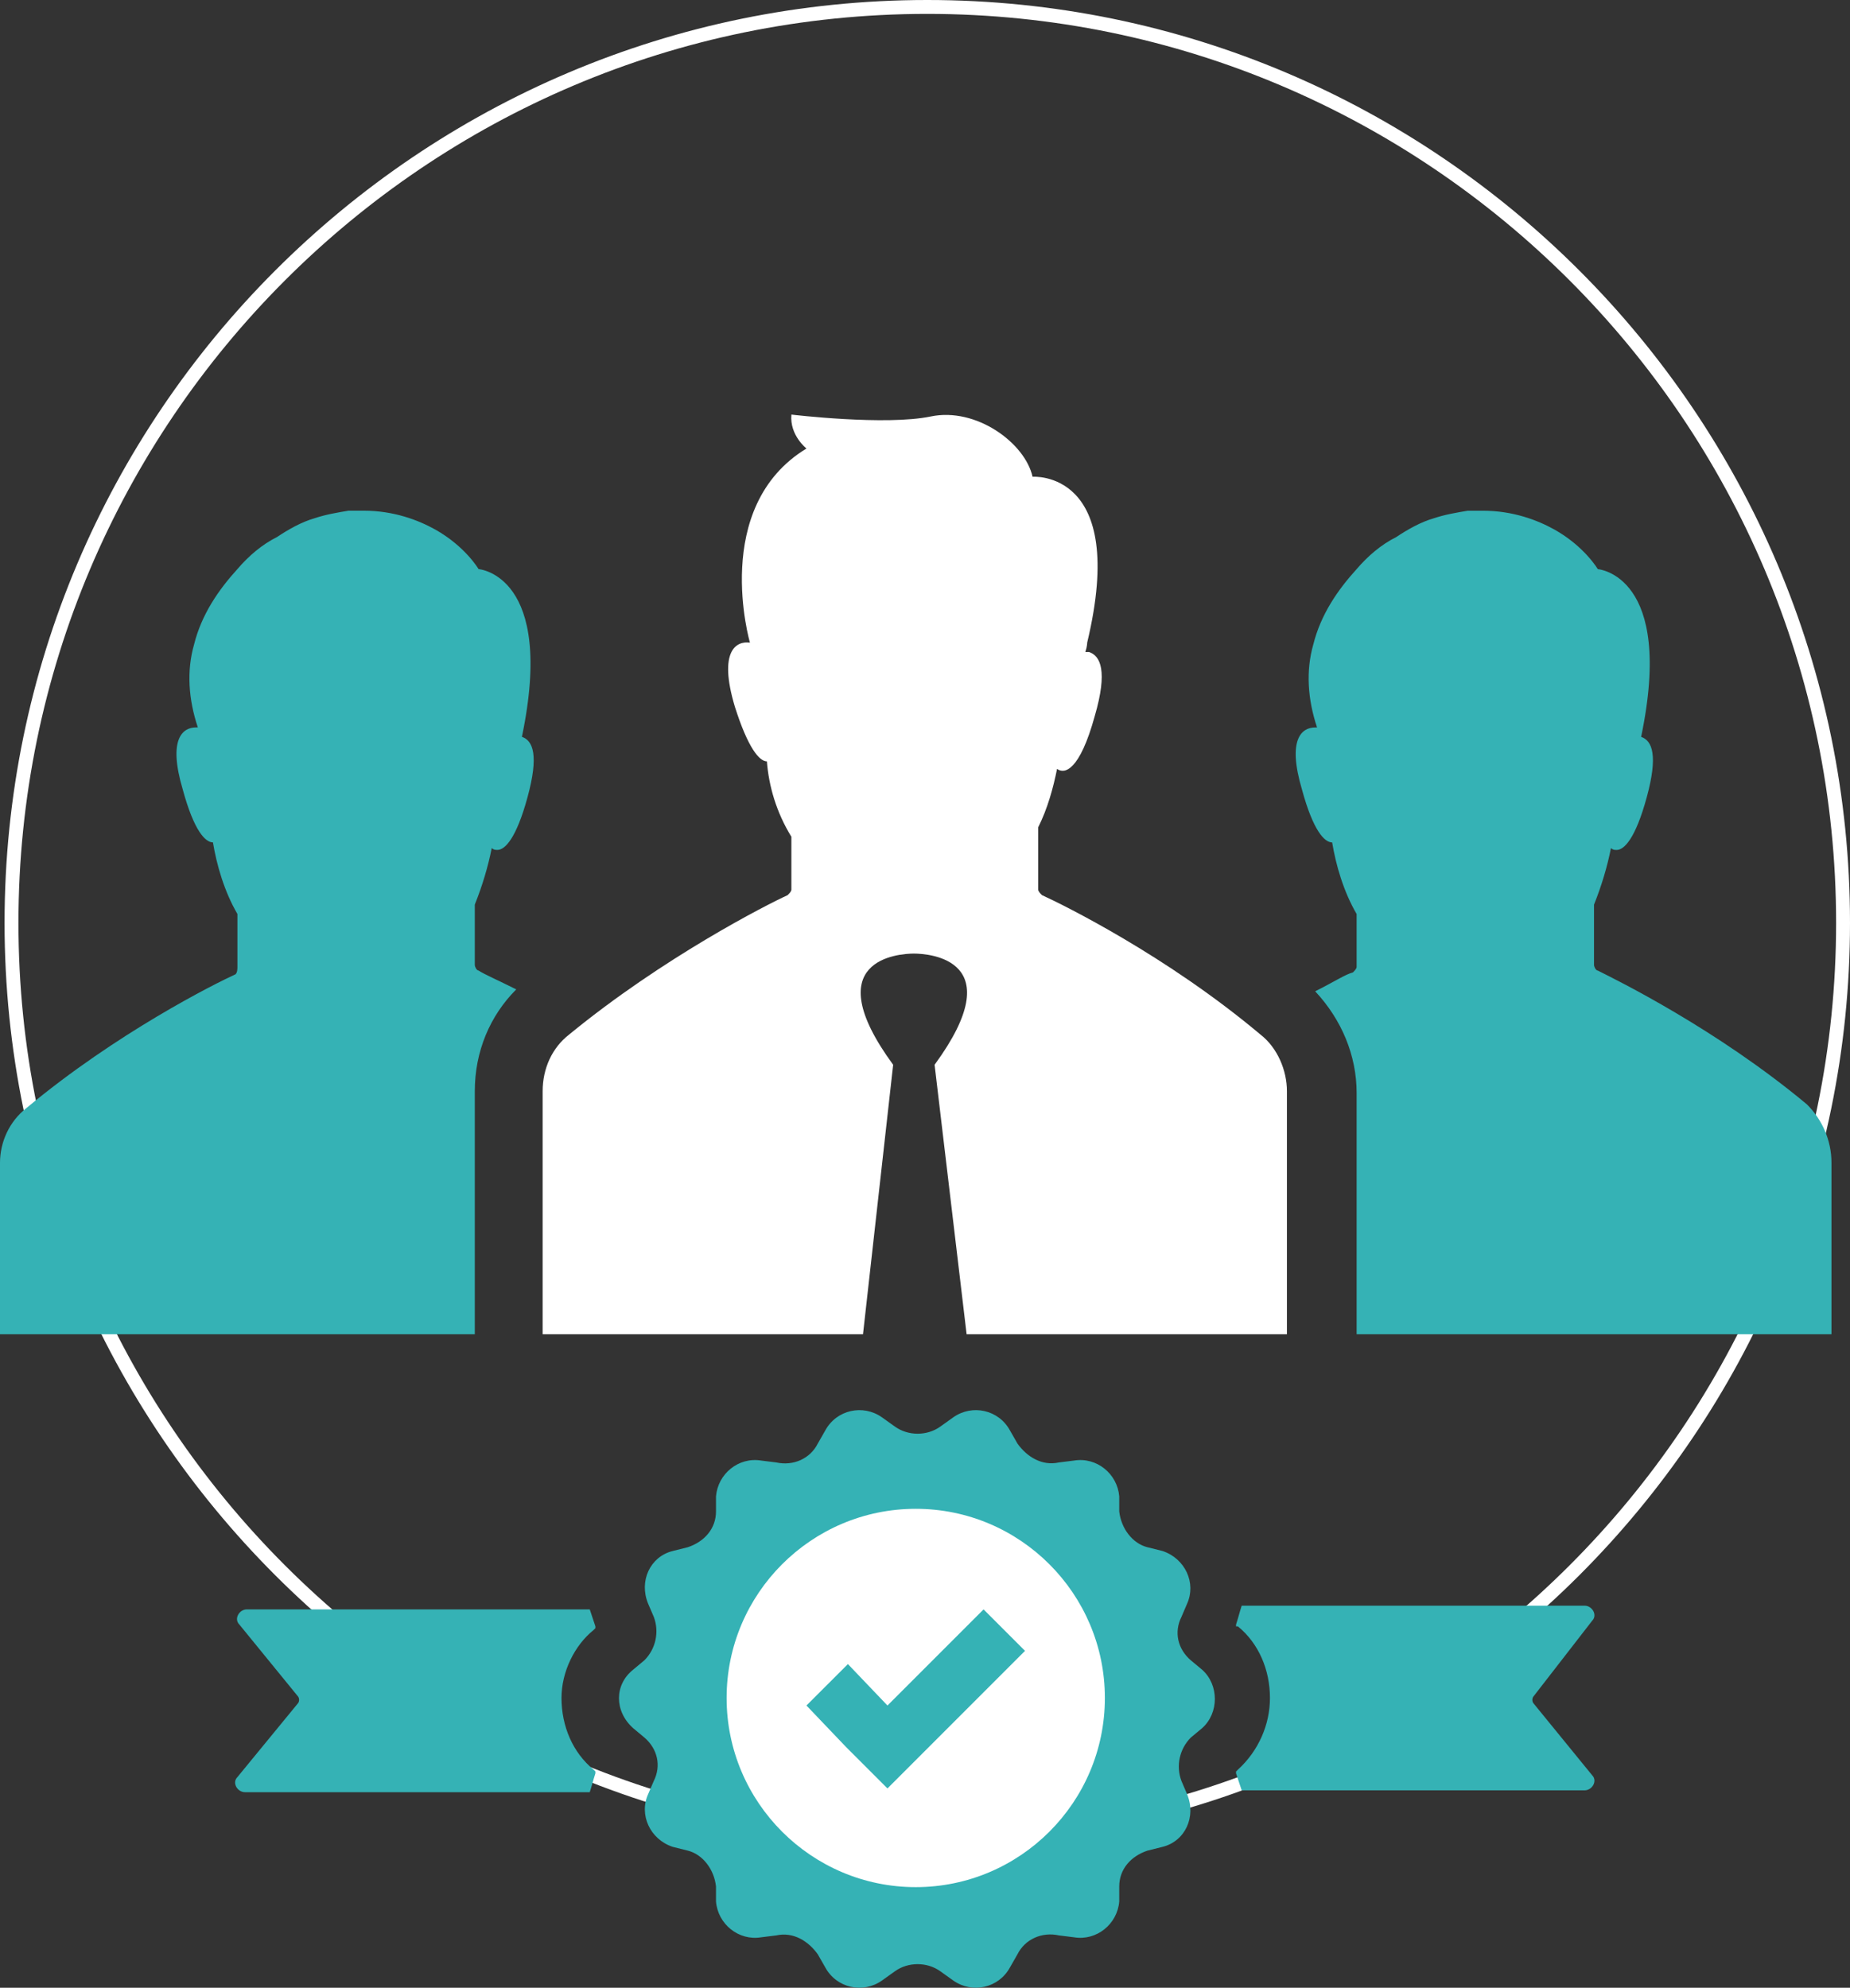
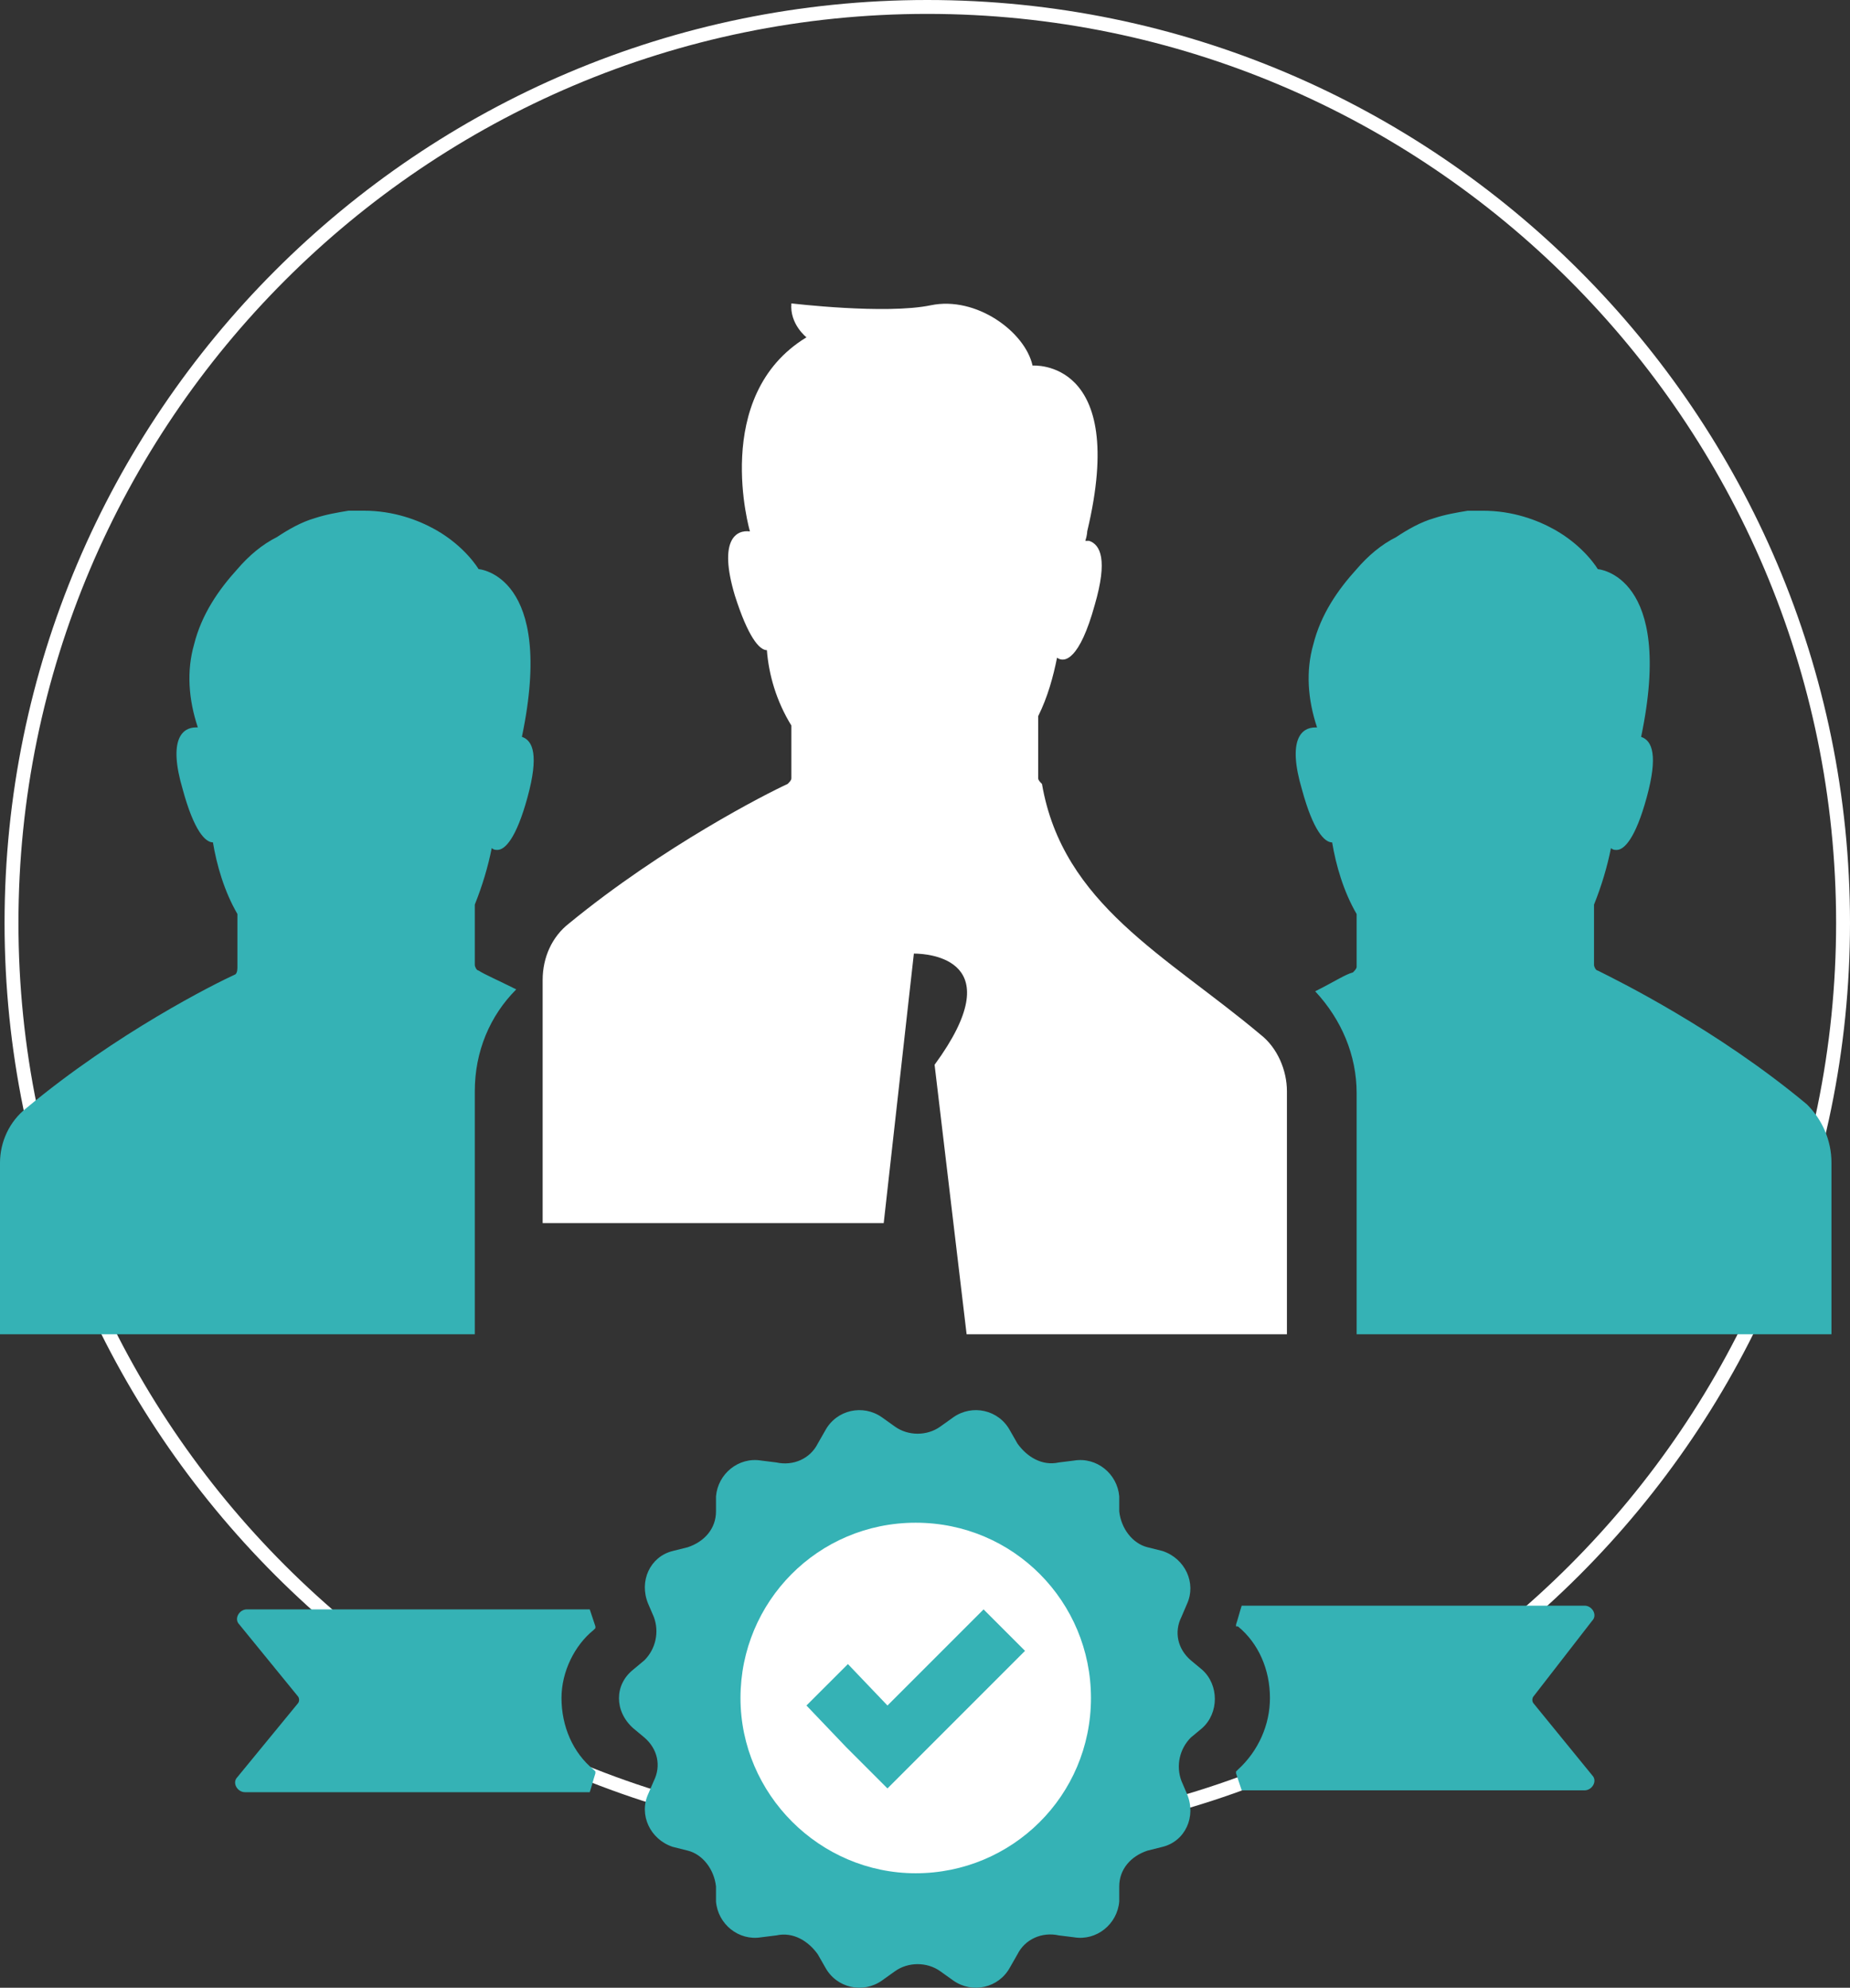
<svg xmlns="http://www.w3.org/2000/svg" version="1.1" x="0px" y="0px" width="88.847px" height="95.446px" viewBox="0 0 88.847 95.446" style="enable-background:new 0 0 88.847 95.446;" xml:space="preserve">
  <rect x="0" y="0" width="88.847" height="95.446" fill="#333333" stroke="none" />
  <style type="text/css">
	.st0{fill:#FFFFFF;}
	.st1{fill:#35B2B5;}
</style>
  <defs>
</defs>
  <g>
    <g>
      <g>
        <path class="st0" d="M44.533,88.627c-24.435,0-44.314-19.879-44.314-44.314S20.099,0,44.533,0s44.314,19.879,44.314,44.314     S68.968,88.627,44.533,88.627z M44.533,0.667c-24.067,0-43.647,19.58-43.647,43.647S20.467,87.96,44.533,87.96     S88.18,68.381,88.18,44.314S68.6,0.667,44.533,0.667z" />
      </g>
    </g>
    <g>
      <g>
        <path class="st1" d="M30.405,80.174c-0.905,0.724-0.905,1.991,0,2.805l0.543,0.452c0.633,0.543,0.814,1.357,0.452,2.081     l-0.271,0.633c-0.452,0.995,0.09,2.172,1.176,2.534l0.724,0.181c0.724,0.181,1.267,0.905,1.357,1.719v0.724     c0.09,1.086,1.086,1.9,2.172,1.719l0.724-0.09c0.814-0.181,1.538,0.271,1.991,0.905l0.362,0.633     c0.543,0.995,1.81,1.267,2.715,0.633l0.633-0.452c0.633-0.452,1.538-0.452,2.172,0l0.633,0.452     c0.905,0.633,2.172,0.362,2.715-0.633l0.362-0.633c0.362-0.724,1.176-1.086,1.991-0.905l0.724,0.09     c1.086,0.181,2.081-0.633,2.172-1.719V90.58c0-0.814,0.543-1.448,1.357-1.719l0.724-0.181c1.086-0.271,1.629-1.448,1.176-2.534     l-0.271-0.633c-0.271-0.724-0.09-1.538,0.452-2.081l0.543-0.452c0.814-0.724,0.814-2.081,0-2.805l-0.543-0.452     c-0.633-0.543-0.814-1.357-0.452-2.081l0.271-0.633c0.452-0.995-0.09-2.172-1.176-2.534l-0.724-0.181     c-0.724-0.181-1.267-0.905-1.357-1.719v-0.724c-0.09-1.086-1.086-1.9-2.172-1.719l-0.724,0.09     c-0.814,0.181-1.538-0.271-1.991-0.905l-0.362-0.633c-0.543-0.995-1.81-1.267-2.715-0.633l-0.633,0.452     c-0.633,0.452-1.538,0.452-2.172,0l-0.633-0.452c-0.905-0.633-2.172-0.362-2.715,0.633l-0.362,0.633     c-0.362,0.724-1.176,1.086-1.991,0.905l-0.724-0.09c-1.086-0.181-2.081,0.633-2.172,1.719v0.724c0,0.814-0.543,1.448-1.357,1.719     l-0.724,0.181c-1.086,0.271-1.629,1.448-1.176,2.534L31.4,77.64c0.271,0.724,0.09,1.538-0.452,2.081L30.405,80.174z      M73.659,81.441c-0.09,0.09-0.09,0.271,0,0.362l2.805,3.439c0.271,0.271,0,0.724-0.362,0.724H59.633     c-0.09-0.271-0.181-0.543-0.271-0.814v-0.09l0.09-0.09c0.995-0.905,1.538-2.172,1.538-3.439c0-1.357-0.543-2.624-1.538-3.439     h-0.09v-0.09c0.09-0.271,0.181-0.633,0.271-0.905h16.469c0.362,0,0.633,0.452,0.362,0.724L73.659,81.441z M26.966,81.531     c0,1.357,0.543,2.624,1.538,3.439l0.09,0.09v0.09c-0.09,0.271-0.181,0.633-0.271,0.905h-16.56c-0.362,0-0.633-0.452-0.362-0.724     l2.896-3.529c0.09-0.09,0.09-0.271,0-0.362l-2.805-3.439c-0.271-0.271,0-0.724,0.362-0.724h16.469     c0.09,0.271,0.181,0.543,0.271,0.814v0.09l-0.09,0.09C27.6,78.998,26.966,80.264,26.966,81.531z M87.957,55.832v4.796v3.439     H65.153v-6.515v-5.067c0-1.81-0.724-3.529-1.991-4.886c0.905-0.452,1.448-0.814,1.81-0.905c0.09-0.09,0.181-0.181,0.181-0.271     v-2.534c-0.633-1.086-0.995-2.353-1.176-3.439c-0.362,0-0.905-0.543-1.448-2.534c-0.724-2.443,0-2.986,0.633-2.986h0.09     c-0.452-1.357-0.543-2.715-0.181-3.982c0.362-1.448,1.176-2.624,2.081-3.62c0.543-0.633,1.176-1.176,1.9-1.538     c0.543-0.362,1.176-0.724,1.81-0.905l0,0c0.543-0.181,1.086-0.271,1.629-0.362c0.271,0,0.452,0,0.724,0     c1.448,0,2.624,0.452,3.439,0.905c1.448,0.814,2.081,1.9,2.081,1.9s3.71,0.271,2.081,8.054c0.543,0.181,0.814,0.905,0.271,2.896     c-0.543,1.991-1.086,2.534-1.448,2.534c-0.09,0-0.181,0-0.271-0.09c-0.181,0.905-0.452,1.81-0.814,2.715v2.896     c0,0.09,0.09,0.271,0.181,0.271c0.905,0.452,5.701,2.805,10.044,6.425C87.504,53.751,87.957,54.746,87.957,55.832z      M11.402,46.421v-2.534c-0.633-1.086-0.995-2.353-1.176-3.439c-0.362,0-0.905-0.543-1.448-2.534     c-0.724-2.443,0-2.986,0.633-2.986h0.09c-0.452-1.357-0.543-2.715-0.181-3.982c0.362-1.448,1.176-2.624,2.081-3.62     c0.543-0.633,1.176-1.176,1.9-1.538c0.543-0.362,1.176-0.724,1.81-0.905l0,0c0.543-0.181,1.086-0.271,1.629-0.362     c0.271,0,0.452,0,0.724,0c1.448,0,2.624,0.452,3.439,0.905c1.448,0.814,2.081,1.9,2.081,1.9s3.71,0.271,2.081,8.054     c0.543,0.181,0.814,0.905,0.271,2.896c-0.543,1.991-1.086,2.534-1.448,2.534c-0.09,0-0.181,0-0.271-0.09     c-0.181,0.905-0.452,1.81-0.814,2.715v2.896c0,0.09,0.09,0.271,0.181,0.271c0.271,0.181,0.905,0.452,1.81,0.905     c-1.267,1.267-1.991,2.986-1.991,4.886v5.067v6.606H0v-3.439v-4.796c0-0.995,0.452-1.991,1.267-2.624     c4.344-3.62,9.049-5.972,10.044-6.425C11.402,46.692,11.402,46.511,11.402,46.421z" />
      </g>
    </g>
    <g>
      <g>
        <path class="st0" d="M43.978,73.116c4.706,0,8.416,3.801,8.416,8.416c0,4.706-3.801,8.416-8.416,8.416s-8.416-3.801-8.416-8.416     C35.563,76.916,39.273,73.116,43.978,73.116z" />
      </g>
      <g>
-         <path class="st0" d="M43.979,90.614c-5.008,0-9.083-4.074-9.083-9.083c0-5.008,4.075-9.083,9.083-9.083s9.083,4.075,9.083,9.083     C53.062,86.54,48.987,90.614,43.979,90.614z M43.979,73.783c-4.272,0-7.748,3.476-7.748,7.748c0,4.273,3.476,7.748,7.748,7.748     s7.748-3.476,7.748-7.748C51.726,77.259,48.251,73.783,43.979,73.783z" />
-       </g>
+         </g>
    </g>
    <g>
      <g>
        <polygon class="st1" points="40.63,83.884 38.73,81.893 40.721,79.903 42.621,81.893 47.236,77.278 49.227,79.269 44.612,83.884      42.621,85.875    " />
      </g>
    </g>
    <g>
      <g>
-         <path class="st0" d="M60.538,49.679c0.814,0.633,1.267,1.719,1.267,2.715v5.067v6.606H46.422l-1.538-12.94     c3.71-5.067-0.271-5.339-0.995-5.339l0,0l0,0c-0.724,0-4.706,0.271-0.995,5.339l-1.448,12.94H26.061v-6.606v-5.067     c0-1.086,0.452-2.081,1.267-2.715c4.525-3.71,9.502-6.244,10.497-6.696c0.09-0.09,0.181-0.181,0.181-0.271v-2.534     c-0.724-1.176-1.086-2.443-1.176-3.62c-0.362,0-0.905-0.633-1.538-2.624c-0.814-2.715,0.09-3.167,0.724-3.077     c0,0-1.9-6.515,2.715-9.321c0,0-0.814-0.633-0.724-1.629c0,0,4.525,0.543,6.696,0.09c2.172-0.452,4.525,1.267,4.886,2.896     c0,0,4.615-0.362,2.624,7.963c0,0,0,0.181-0.09,0.452h0.181c0.543,0.181,0.905,0.905,0.271,3.077     c-0.724,2.624-1.448,2.805-1.81,2.534c-0.181,0.905-0.452,1.9-0.905,2.805c0,1.267,0,2.443,0,2.986     c0,0.09,0.09,0.181,0.181,0.271C51.037,43.435,56.014,45.878,60.538,49.679z" />
+         <path class="st0" d="M60.538,49.679c0.814,0.633,1.267,1.719,1.267,2.715v5.067v6.606H46.422l-1.538-12.94     c3.71-5.067-0.271-5.339-0.995-5.339l0,0l0,0l-1.448,12.94H26.061v-6.606v-5.067     c0-1.086,0.452-2.081,1.267-2.715c4.525-3.71,9.502-6.244,10.497-6.696c0.09-0.09,0.181-0.181,0.181-0.271v-2.534     c-0.724-1.176-1.086-2.443-1.176-3.62c-0.362,0-0.905-0.633-1.538-2.624c-0.814-2.715,0.09-3.167,0.724-3.077     c0,0-1.9-6.515,2.715-9.321c0,0-0.814-0.633-0.724-1.629c0,0,4.525,0.543,6.696,0.09c2.172-0.452,4.525,1.267,4.886,2.896     c0,0,4.615-0.362,2.624,7.963c0,0,0,0.181-0.09,0.452h0.181c0.543,0.181,0.905,0.905,0.271,3.077     c-0.724,2.624-1.448,2.805-1.81,2.534c-0.181,0.905-0.452,1.9-0.905,2.805c0,1.267,0,2.443,0,2.986     c0,0.09,0.09,0.181,0.181,0.271C51.037,43.435,56.014,45.878,60.538,49.679z" />
      </g>
    </g>
  </g>
</svg>